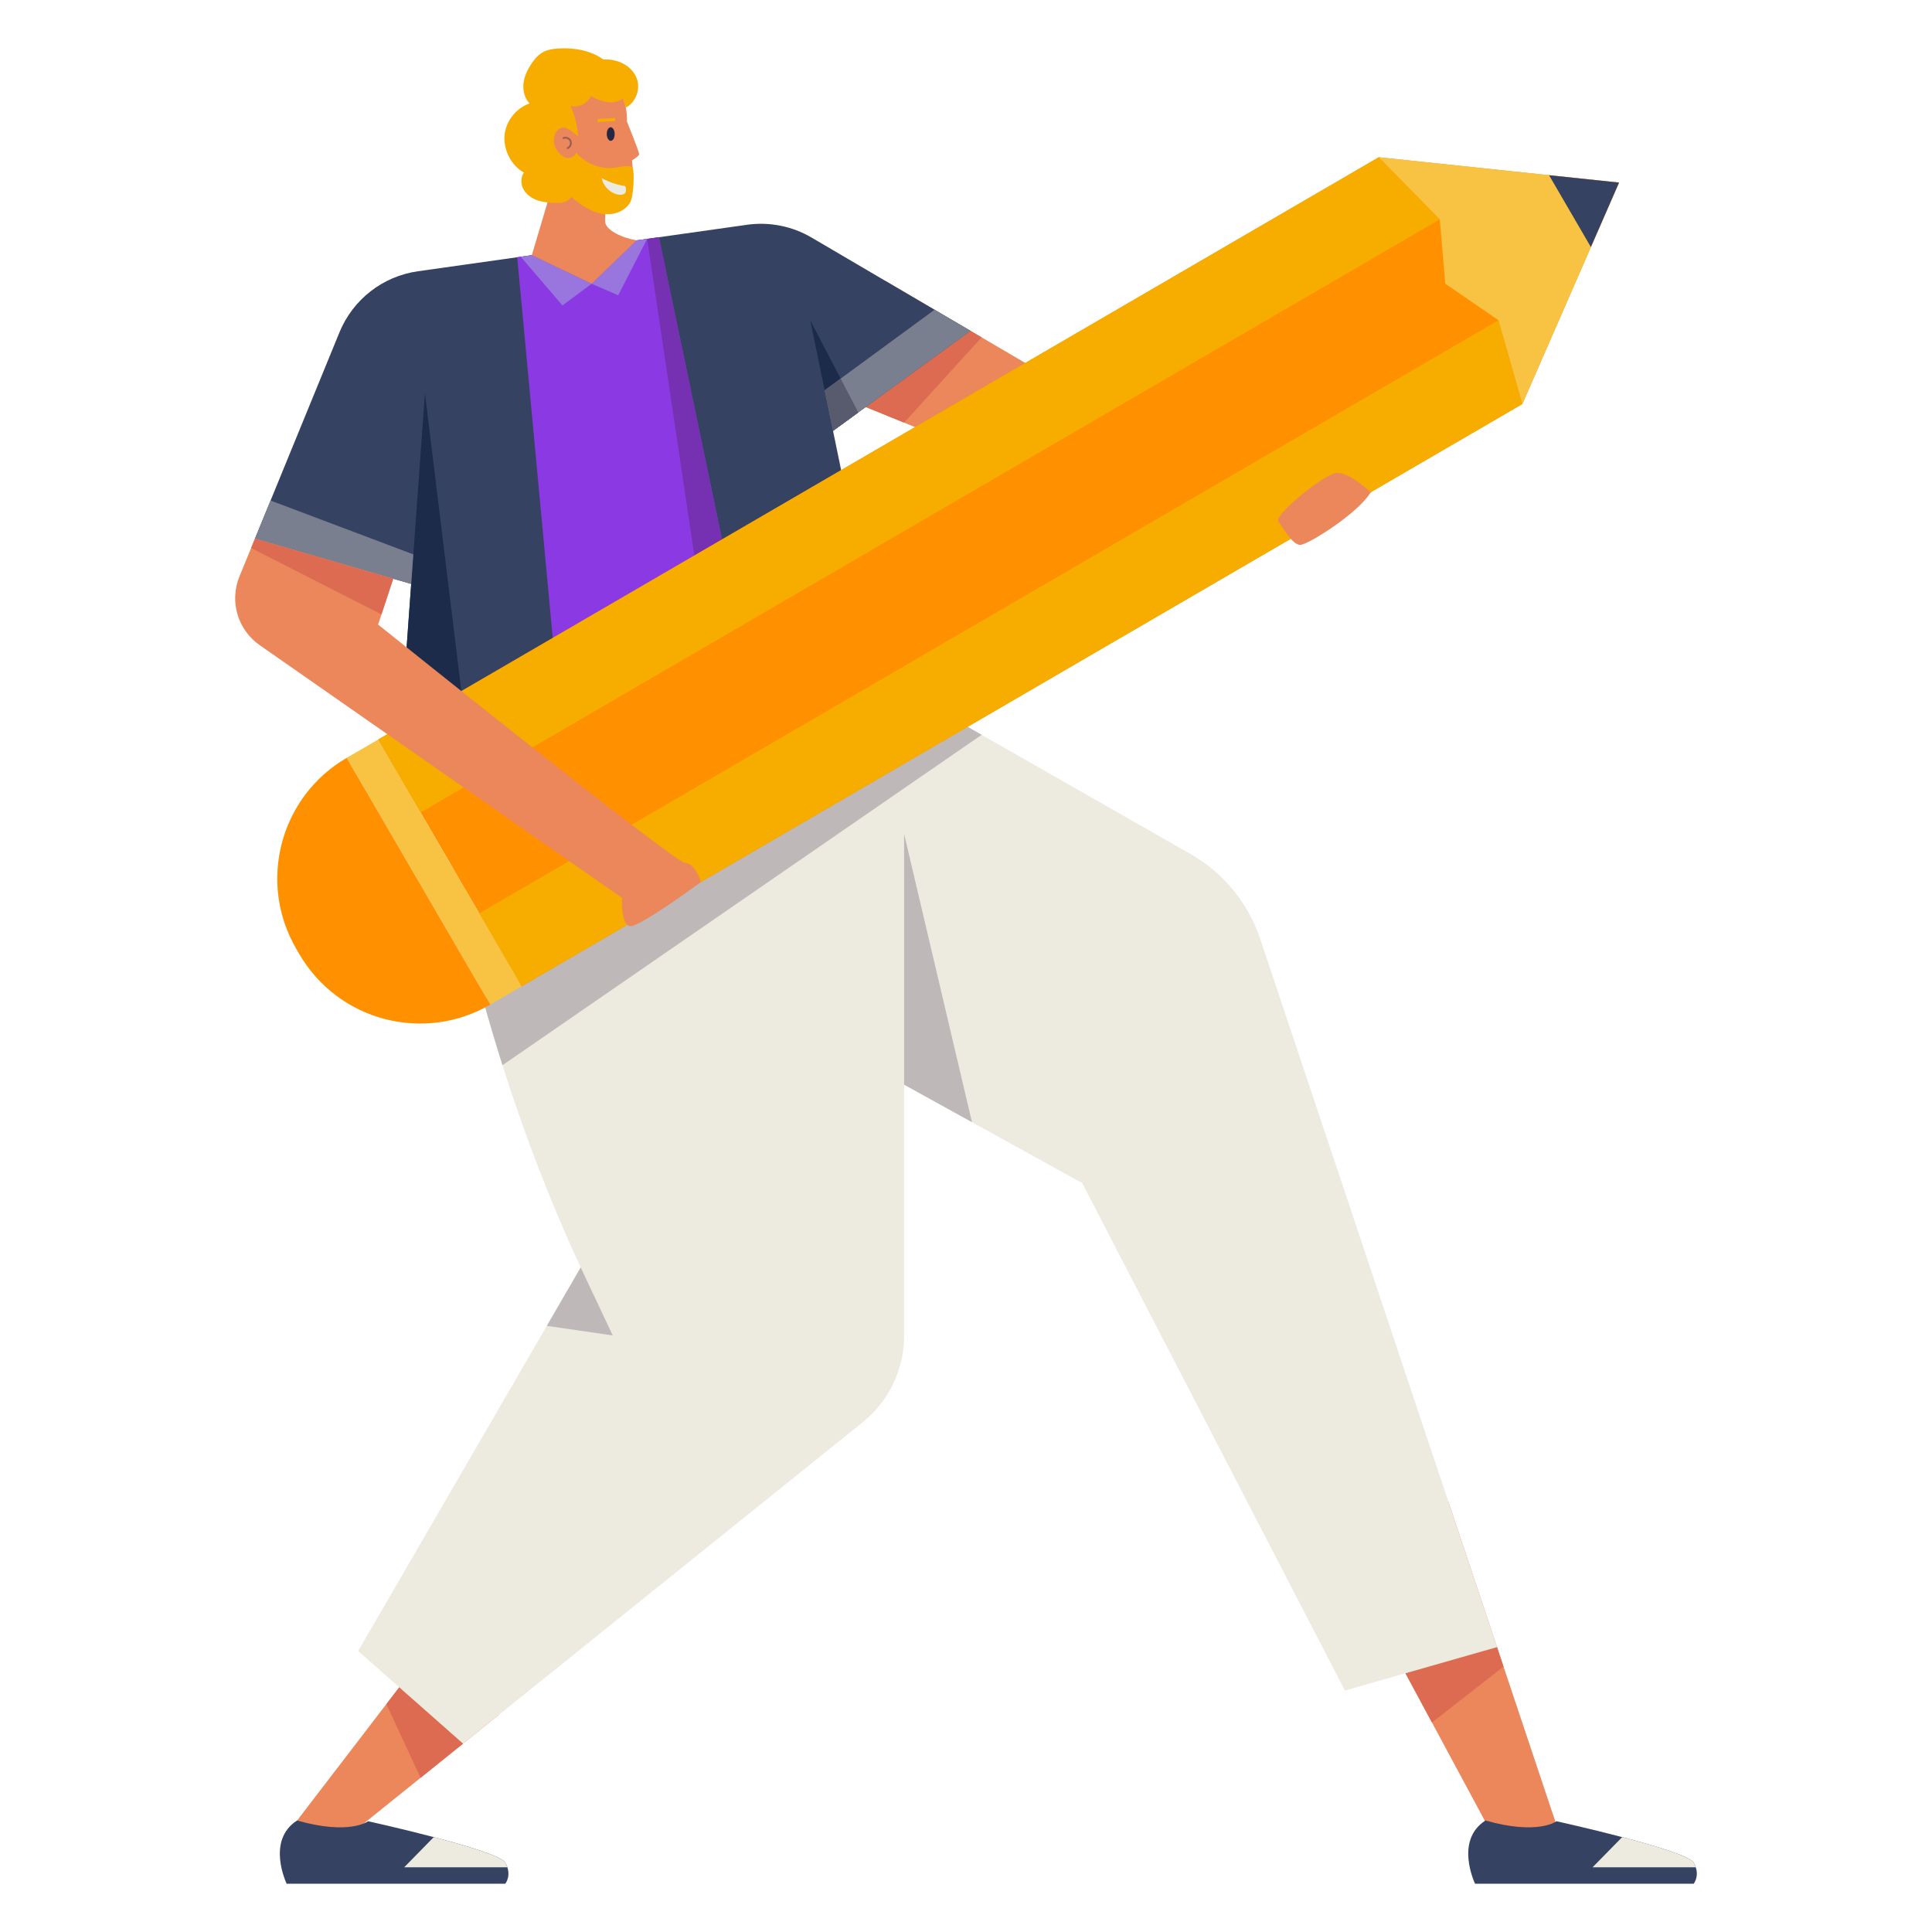
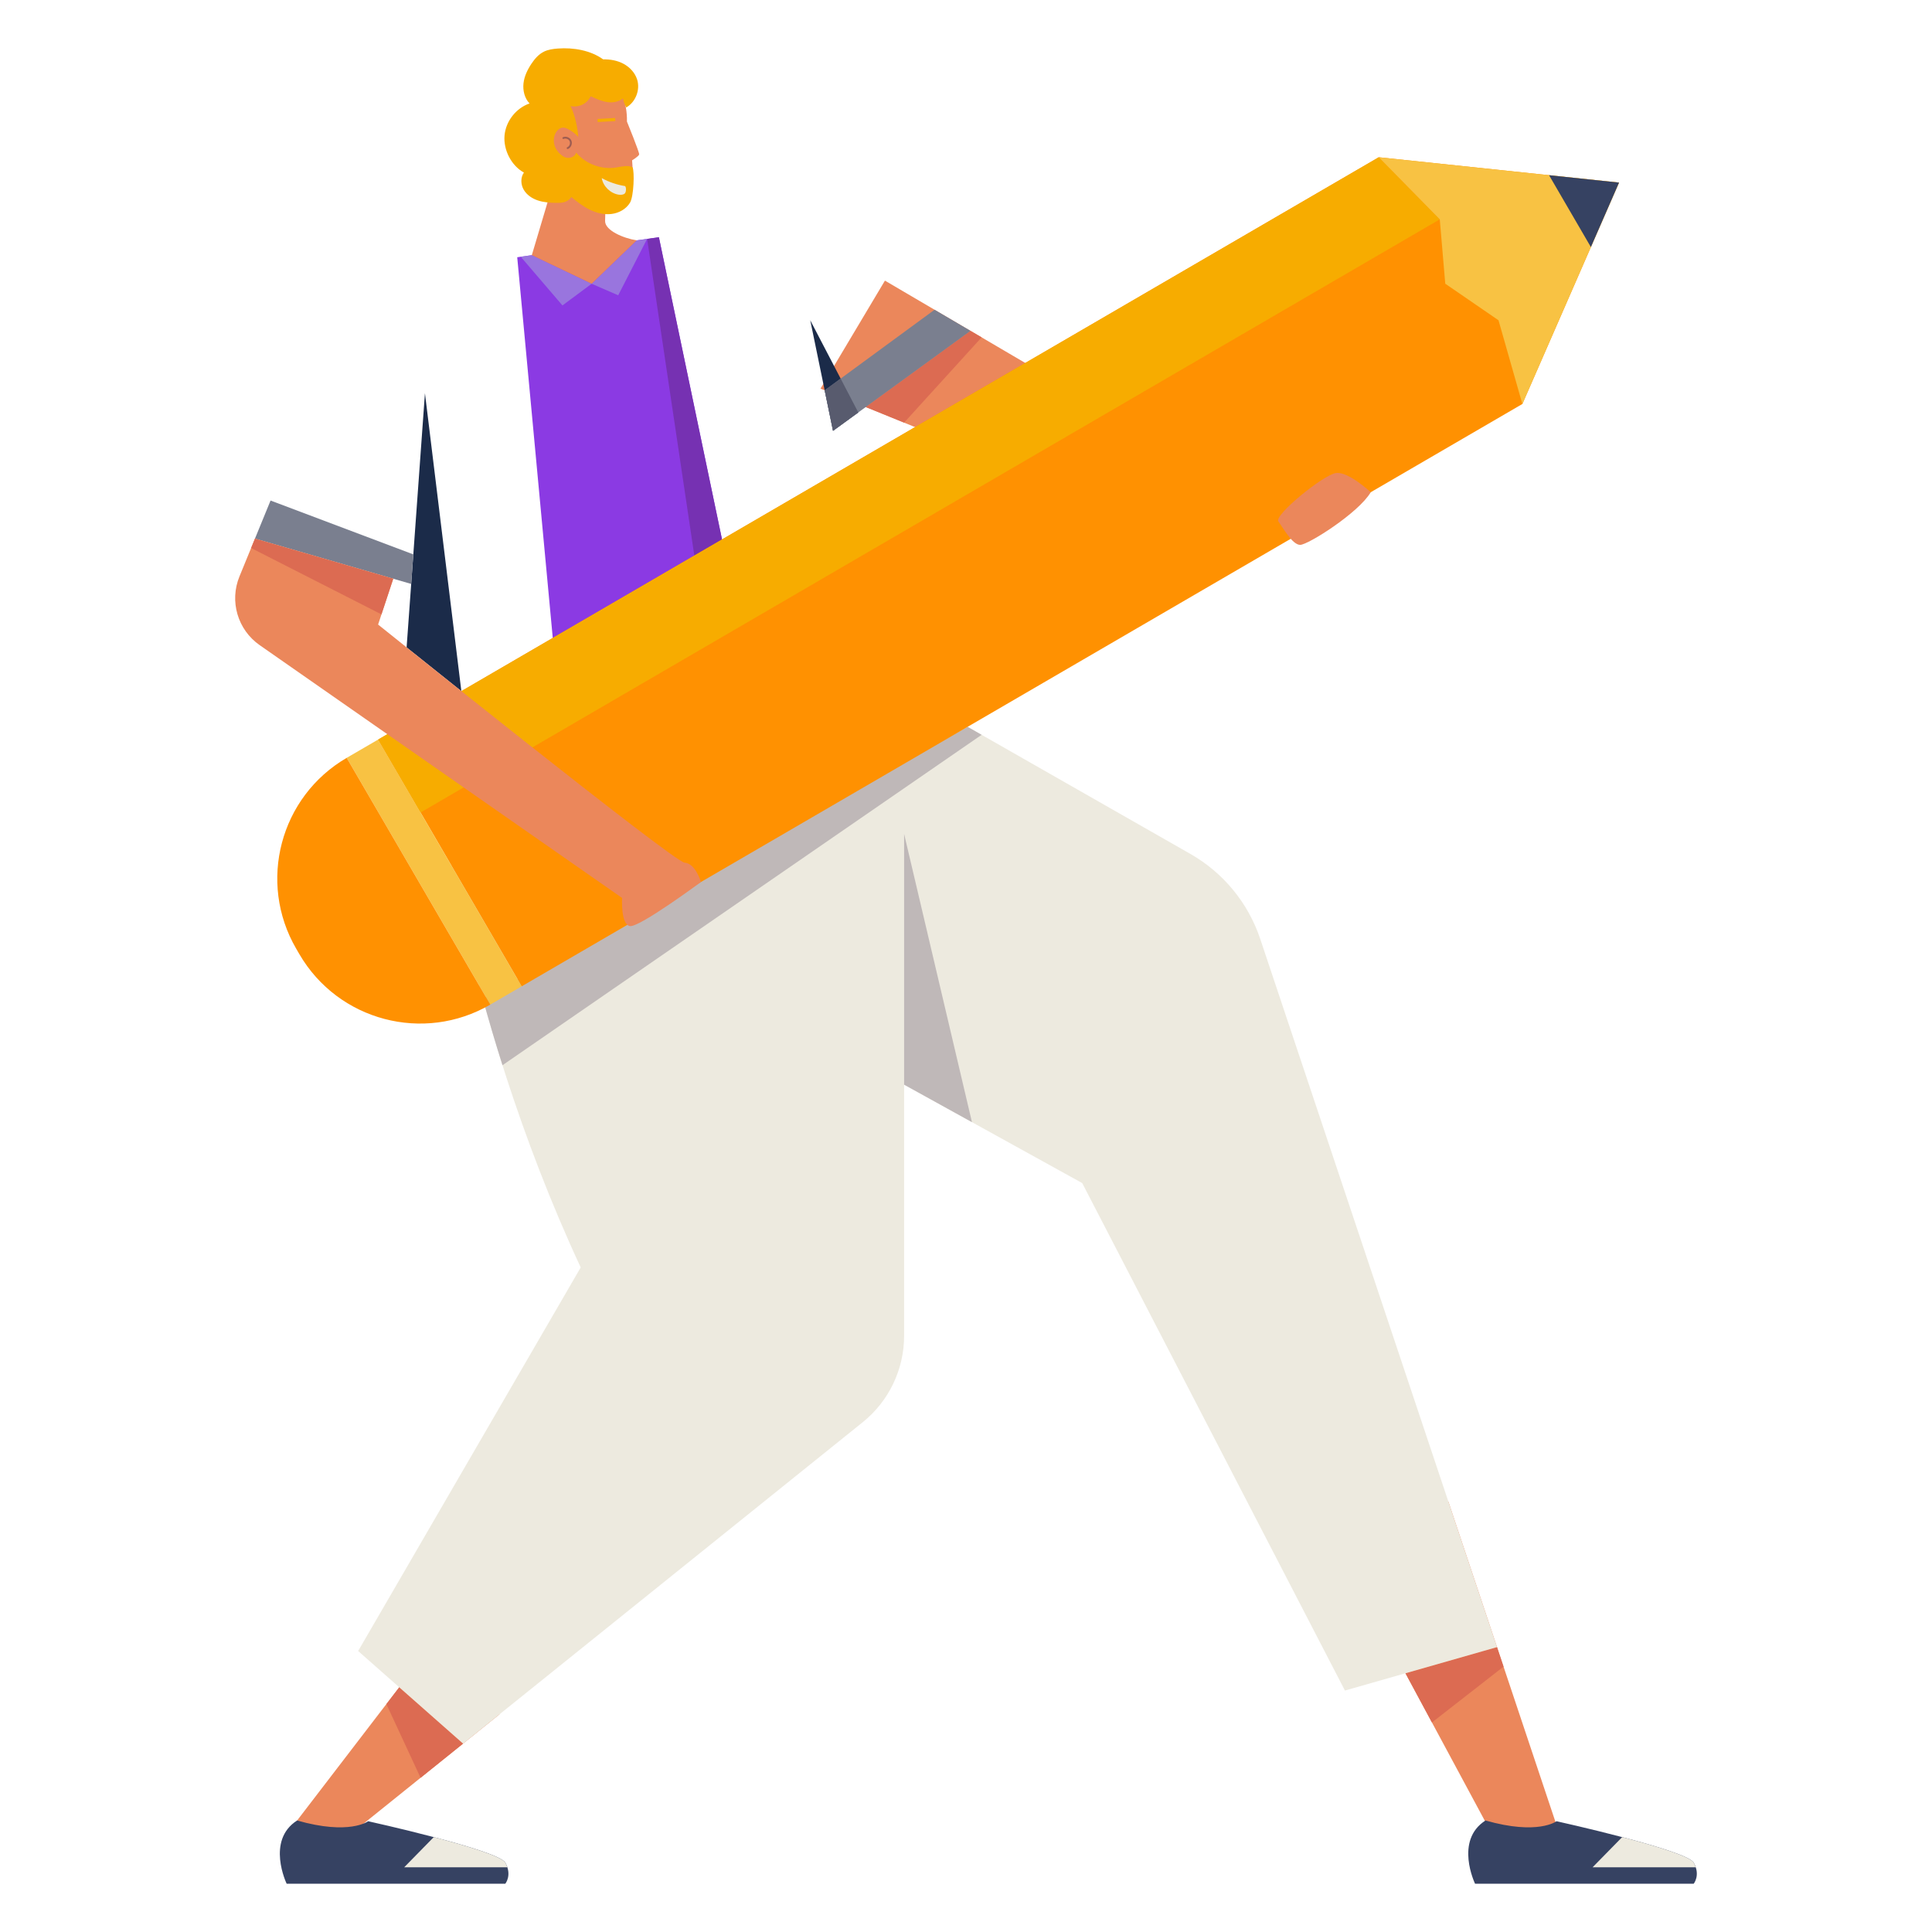
<svg xmlns="http://www.w3.org/2000/svg" id="_01" width="1000" height="1000" viewBox="0 0 1000 1000">
  <g>
    <polyline points="258.587 887.293 185.377 946.169 148.543 953.216 153.784 942.283 214.853 862.646 258.587 887.293" style="fill:#eb875b;" />
    <polygon points="239.693 902.488 217.692 920.181 199.987 882.032 206.656 873.336 239.693 902.488" style="fill:#dc6b52;" />
    <g>
      <path d="M261.545,964.094c-3.635-6.543-71.002-21.432-71.002-21.432,0,0-9.617,7.375-36.759-.38-16.213,10.321-5.415,32.717-5.415,32.717h113.176s3.636-4.362,0-10.906Z" style="fill:#364262;" />
      <path d="M261.545,964.094c-1.823-3.282-19.677-8.663-37.025-13.211l-15.322,15.635h53.408c-.251-.769-.59-1.576-1.061-2.423Z" style="fill:#edeadf;" />
    </g>
  </g>
  <g>
    <polygon points="749.69 777.282 808.829 954.156 774.853 954.156 695.604 806.848 749.69 777.282" style="fill:#eb875b;" />
    <polygon points="774.853 852.537 778.232 862.646 741.169 891.545 727.467 866.076 774.853 852.537" style="fill:#dc6b52;" />
    <g>
      <path d="M876.661,964.094c-3.635-6.543-71.002-21.432-71.002-21.432,0,0-9.617,7.375-36.759-.38-16.213,10.321-5.415,32.717-5.415,32.717h113.176s3.636-4.362,0-10.906Z" style="fill:#364262;" />
      <path d="M876.661,964.094c-1.823-3.282-19.677-8.663-37.025-13.211l-15.322,15.635h53.408c-.251-.769-.59-1.576-1.061-2.423Z" style="fill:#edeadf;" />
    </g>
  </g>
  <g>
    <path d="M225.246,394.989s12.25,125.188,75.326,261.044l-115.194,198.527,54.315,47.928,206.842-166.345c13.55-10.897,21.43-27.348,21.43-44.735v-129.989l92.188,50.946,135.985,262.663,78.715-22.49-122.55-366.525c-6.225-18.618-19.093-34.289-36.145-44.016l-158.503-90.425-232.409,43.418Z" style="fill:#edeadf;" />
    <polygon points="467.965 431.628 467.965 561.418 503.085 580.827 467.965 431.628" style="fill:#bfb8b8;" />
    <path d="M500.832,376.203l-250.945,140.688c3.038,11.023,6.423,22.543,10.199,34.464l248.002-171.013-7.255-4.139Z" style="fill:#bfb8b8;" />
    <path d="M508.087,420.547l83.966,49.294c10.532,6.183,18.808,15.576,23.614,26.803l129.56,302.624" style="fill:none; stroke:#797d8d; stroke-dasharray:0 8.331; stroke-miterlimit:10; stroke-width:1.885px;" />
    <path d="M444.25,474.297l-10.823,194.715c-1.029,18.511-9.507,35.816-23.502,47.975l-167.66,145.659" style="fill:none; stroke:#797d8d; stroke-dasharray:0 8.331; stroke-miterlimit:10; stroke-width:1.885px;" />
-     <polygon points="300.572 656.032 317.149 691.209 283.029 686.266 300.572 656.032" style="fill:#bfb8b8;" />
  </g>
  <g>
    <polygon points="458.038 145.248 661.678 264.739 637.38 287.687 424.702 201.16 458.038 145.248" style="fill:#eb875b;" />
    <polygon points="502.333 171.239 508.087 174.615 467.965 218.761 448.102 210.68 502.333 171.239" style="fill:#dc6b52;" />
  </g>
  <g>
-     <path d="M457.654,351.571l-251.774,47.036,6.951-96.364-80.866-23.451,43.751-106.804c6.96-16.991,22.412-29.012,40.593-31.58l170.334-24.062c11.553-1.632,23.319,.694,33.382,6.598l82.308,48.296-71.162,51.754,26.484,128.577Z" style="fill:#364262;" />
    <polygon points="267.714 133.145 291.013 382.702 391.413 363.946 341.041 122.786 267.714 133.145" style="fill:#8b3ae3;" />
    <polygon points="341.041 122.786 391.413 363.946 371.321 367.699 334.957 123.646 341.041 122.786" style="fill:#7631b2;" />
    <polygon points="419.384 165.769 431.171 222.994 444.25 213.482 419.384 165.769" style="fill:#1b2b49;" />
    <polygon points="211.027 327.268 219.952 203.53 238.793 357.73 210.462 335.096 211.027 327.268" style="fill:#1b2b49;" />
    <polygon points="212.832 302.243 213.935 286.949 140.042 259.076 131.965 278.791 212.832 302.243" style="fill:#7a7f8f;" />
    <polygon points="502.333 171.239 431.171 222.994 426.854 202.035 483.733 160.325 502.333 171.239" style="fill:#7a7f8f;" />
    <polygon points="435.124 195.971 426.854 202.035 431.171 222.994 444.25 213.482 435.124 195.971" style="fill:#585b6e;" />
    <g>
      <polygon points="306.232 146.878 291.12 158.098 269.534 132.888 275.267 132.078 306.232 146.878" style="fill:#9975de;" />
      <polygon points="306.232 146.878 319.98 152.842 334.957 123.646 329.563 124.408 306.232 146.878" style="fill:#9975de;" />
    </g>
  </g>
  <g>
    <polygon points="270.026 510.52 195.704 382.806 713.651 81.391 838.015 94.501 787.973 209.105 270.026 510.52" style="fill:#ff9101;" />
    <rect x="215.335" y="377.509" width="18.805" height="147.765" transform="translate(-196.541 174.29) rotate(-30.197)" style="fill:#f8c243;" />
    <path d="M253.772,519.978l-74.322-127.714h0c-34.5,20.077-46.192,64.32-26.115,98.82l1.617,2.779c20.077,34.5,64.32,46.192,98.82,26.115h0Z" style="fill:#ff9101;" />
    <polygon points="217.667 420.547 195.704 382.806 713.651 81.391 745.227 113.538 217.667 420.547" style="fill:#f7ac00;" />
-     <polygon points="270.026 510.519 248.062 472.778 775.622 165.769 787.973 209.105 270.026 510.519" style="fill:#f7ac00;" />
    <polygon points="838.015 94.501 713.651 81.391 745.227 113.539 748.066 146.846 775.622 165.769 787.973 209.105 838.015 94.501" style="fill:#f8c243;" />
    <polygon points="823.436 127.89 838.015 94.502 801.783 90.682 823.436 127.89" style="fill:#364262;" />
  </g>
  <path d="M709.493,254.775s-11.463-10.757-17.933-9.948c-6.469,.809-32.269,21.834-29.882,25.069,2.388,3.235,7.239,12.13,11.283,12.13s30.205-16.494,36.532-27.25Z" style="fill:#eb875b;" />
  <g>
    <path d="M322.122,49.025s-19.342-10.998-25.954-9.167c-6.612,1.831-12.268,14.006-15.016,29.847-2.748,15.841,3.447,31.022,3.447,31.022l-9.331,31.35,30.966,14.8,23.331-22.47c-7.005-1.101-16.505-5.19-16.369-10.066l.1-3.592s9.986-2.261,12.653-6.742c2.667-4.481,1.223-21.031,1.223-21.031,0,0,3.433-2.042,3.653-3.049s-6.321-17.013-6.321-17.013c.11-4.725-.703-9.47-2.38-13.89Z" style="fill:#eb875b;" />
    <path d="M312.196,30.733c3.648-.089,7.364,.574,10.575,2.308,3.211,1.734,5.878,4.599,6.997,8.072,1.72,5.339-.749,11.718-5.615,14.507-.739-1.37-1.453-3.127-1.678-4.668-2.365,1.804-5.388,2.341-8.323,1.863-2.935-.478-5.677-1.738-8.377-2.985-.949,1.864-2.443,3.423-4.329,4.328-1.886,.905-4.072,1.172-6.12,.747,2.359,4.944,3.502,10.476,3.998,15.932-1.507-1.64-3.308-3.002-5.289-4.018-.84-.431-1.75-.806-2.693-.765-1.345,.059-2.527,.969-3.307,2.066-1.725,2.428-1.779,5.824-.468,8.498,.872,1.779,2.281,3.243,3.952,4.321,2.123,1.371,5.108,.956,6.388-1.223,.134-.228,.25-.468,.346-.72,5.004,6.04,13.493,9.071,21.2,7.615,2.435-.46,5.734-1.147,7.952-.044,1.078,2.249,.674,15.026-1.306,18.337-1.987,3.322-5.728,5.378-9.571,5.849-3.843,.471-7.759-.509-11.239-2.205s-6.575-4.081-9.55-6.558c-.792,1.244-2.279,2.273-3.705,2.653-1.426,.379-2.921,.388-4.396,.361-3.125-.056-6.289-.269-9.254-1.26-2.964-.991-5.741-2.84-7.305-5.545-1.565-2.706-1.71-6.327,.103-8.872-6.515-3.583-10.671-11.733-10.037-19.142,.633-7.408,5.934-14.211,12.963-16.636-2.579-2.631-3.557-6.738-3.146-10.398,.411-3.661,2.061-7.083,4.107-10.146,1.663-2.488,3.679-4.854,6.348-6.208,2.264-1.148,4.844-1.491,7.375-1.678,8-.591,16.902,.916,23.405,5.611Z" style="fill:#f7ac00;" />
    <path d="M323.544,96.314c-4.225-.662-8.333-2.063-12.081-4.122,.711,4.219,4.441,7.866,8.664,8.553,1.066,.173,2.241,.154,3.121-.471,.88-.626,1.039-3.176,.296-3.96Z" style="fill:#edeadf;" />
-     <ellipse cx="316.111" cy="69.377" rx="2.045" ry="3.515" transform="translate(-.518 2.404) rotate(-.435)" style="fill:#272742;" />
    <rect x="309.293" y="61.324" width="9.156" height="1.582" transform="translate(-2.966 17.529) rotate(-3.184)" style="fill:#f7ac00;" />
-     <path d="M291.937,70.853c.64-.141,1.339-.08,1.989,.183,.833,.335,1.497,.968,1.822,1.734,.324,.766,.316,1.684-.023,2.515-.339,.832-.973,1.494-1.739,1.816-.248,.1-.525-.014-.627-.256-.103-.244,.013-.524,.256-.627,.535-.224,.98-.695,1.224-1.293,.243-.599,.253-1.249,.027-1.782-.225-.534-.698-.979-1.297-1.22-.6-.243-1.249-.245-1.782-.022-.246,.102-.525-.009-.627-.252-.105-.243,.008-.523,.252-.627,.168-.073,.345-.129,.525-.168Z" style="fill:#9e5d51;" />
+     <path d="M291.937,70.853c.64-.141,1.339-.08,1.989,.183,.833,.335,1.497,.968,1.822,1.734,.324,.766,.316,1.684-.023,2.515-.339,.832-.973,1.494-1.739,1.816-.248,.1-.525-.014-.627-.256-.103-.244,.013-.524,.256-.627,.535-.224,.98-.695,1.224-1.293,.243-.599,.253-1.249,.027-1.782-.225-.534-.698-.979-1.297-1.22-.6-.243-1.249-.245-1.782-.022-.246,.102-.525-.009-.627-.252-.105-.243,.008-.523,.252-.627,.168-.073,.345-.129,.525-.168" style="fill:#9e5d51;" />
  </g>
  <g>
    <path d="M354.348,446.514c-5.661-.33-158.644-123.247-158.644-123.247l7.841-23.718s-71.579-20.758-71.579-20.758l-8.028,19.598c-5.258,12.835-.909,27.599,10.467,35.535l187.597,130.86s-.809,13.747,4.043,14.556c4.852,.809,36.761-22.813,36.761-22.813,0,0-2.797-9.682-8.458-10.012Z" style="fill:#eb875b;" />
    <polygon points="131.965 278.791 129.973 283.655 197.444 318.004 203.545 299.549 131.965 278.791" style="fill:#dc6b52;" />
  </g>
</svg>